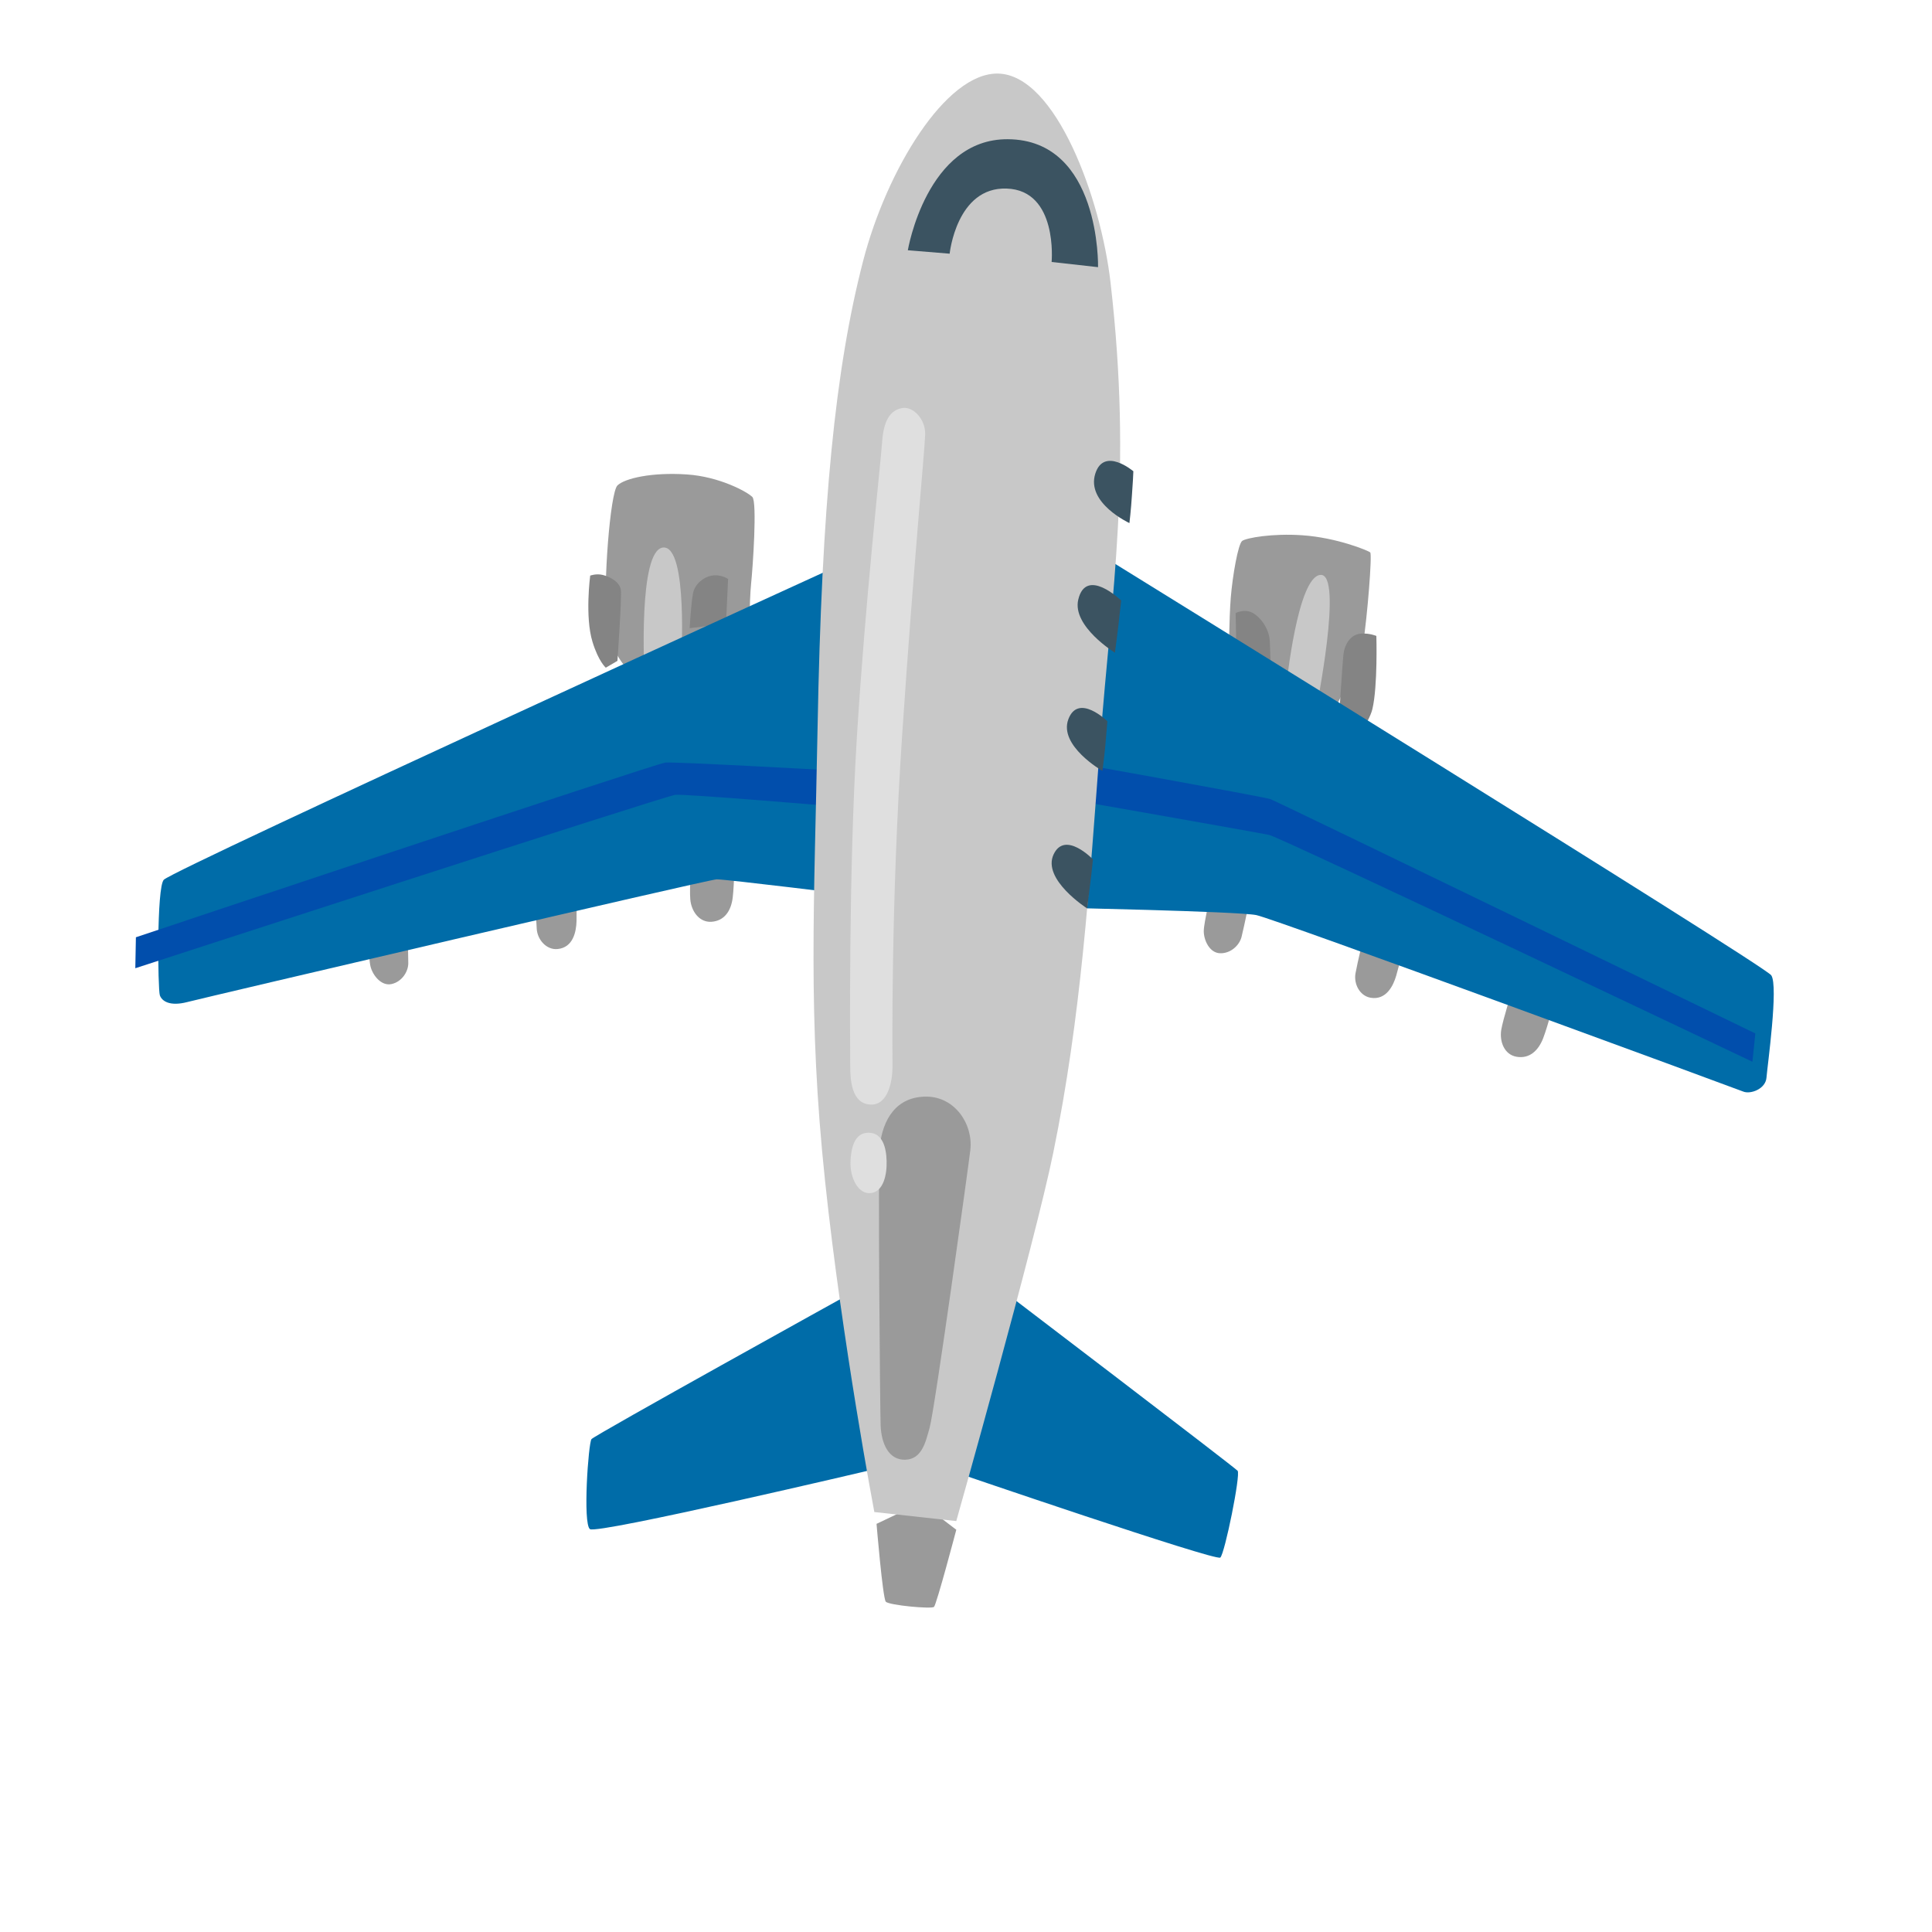
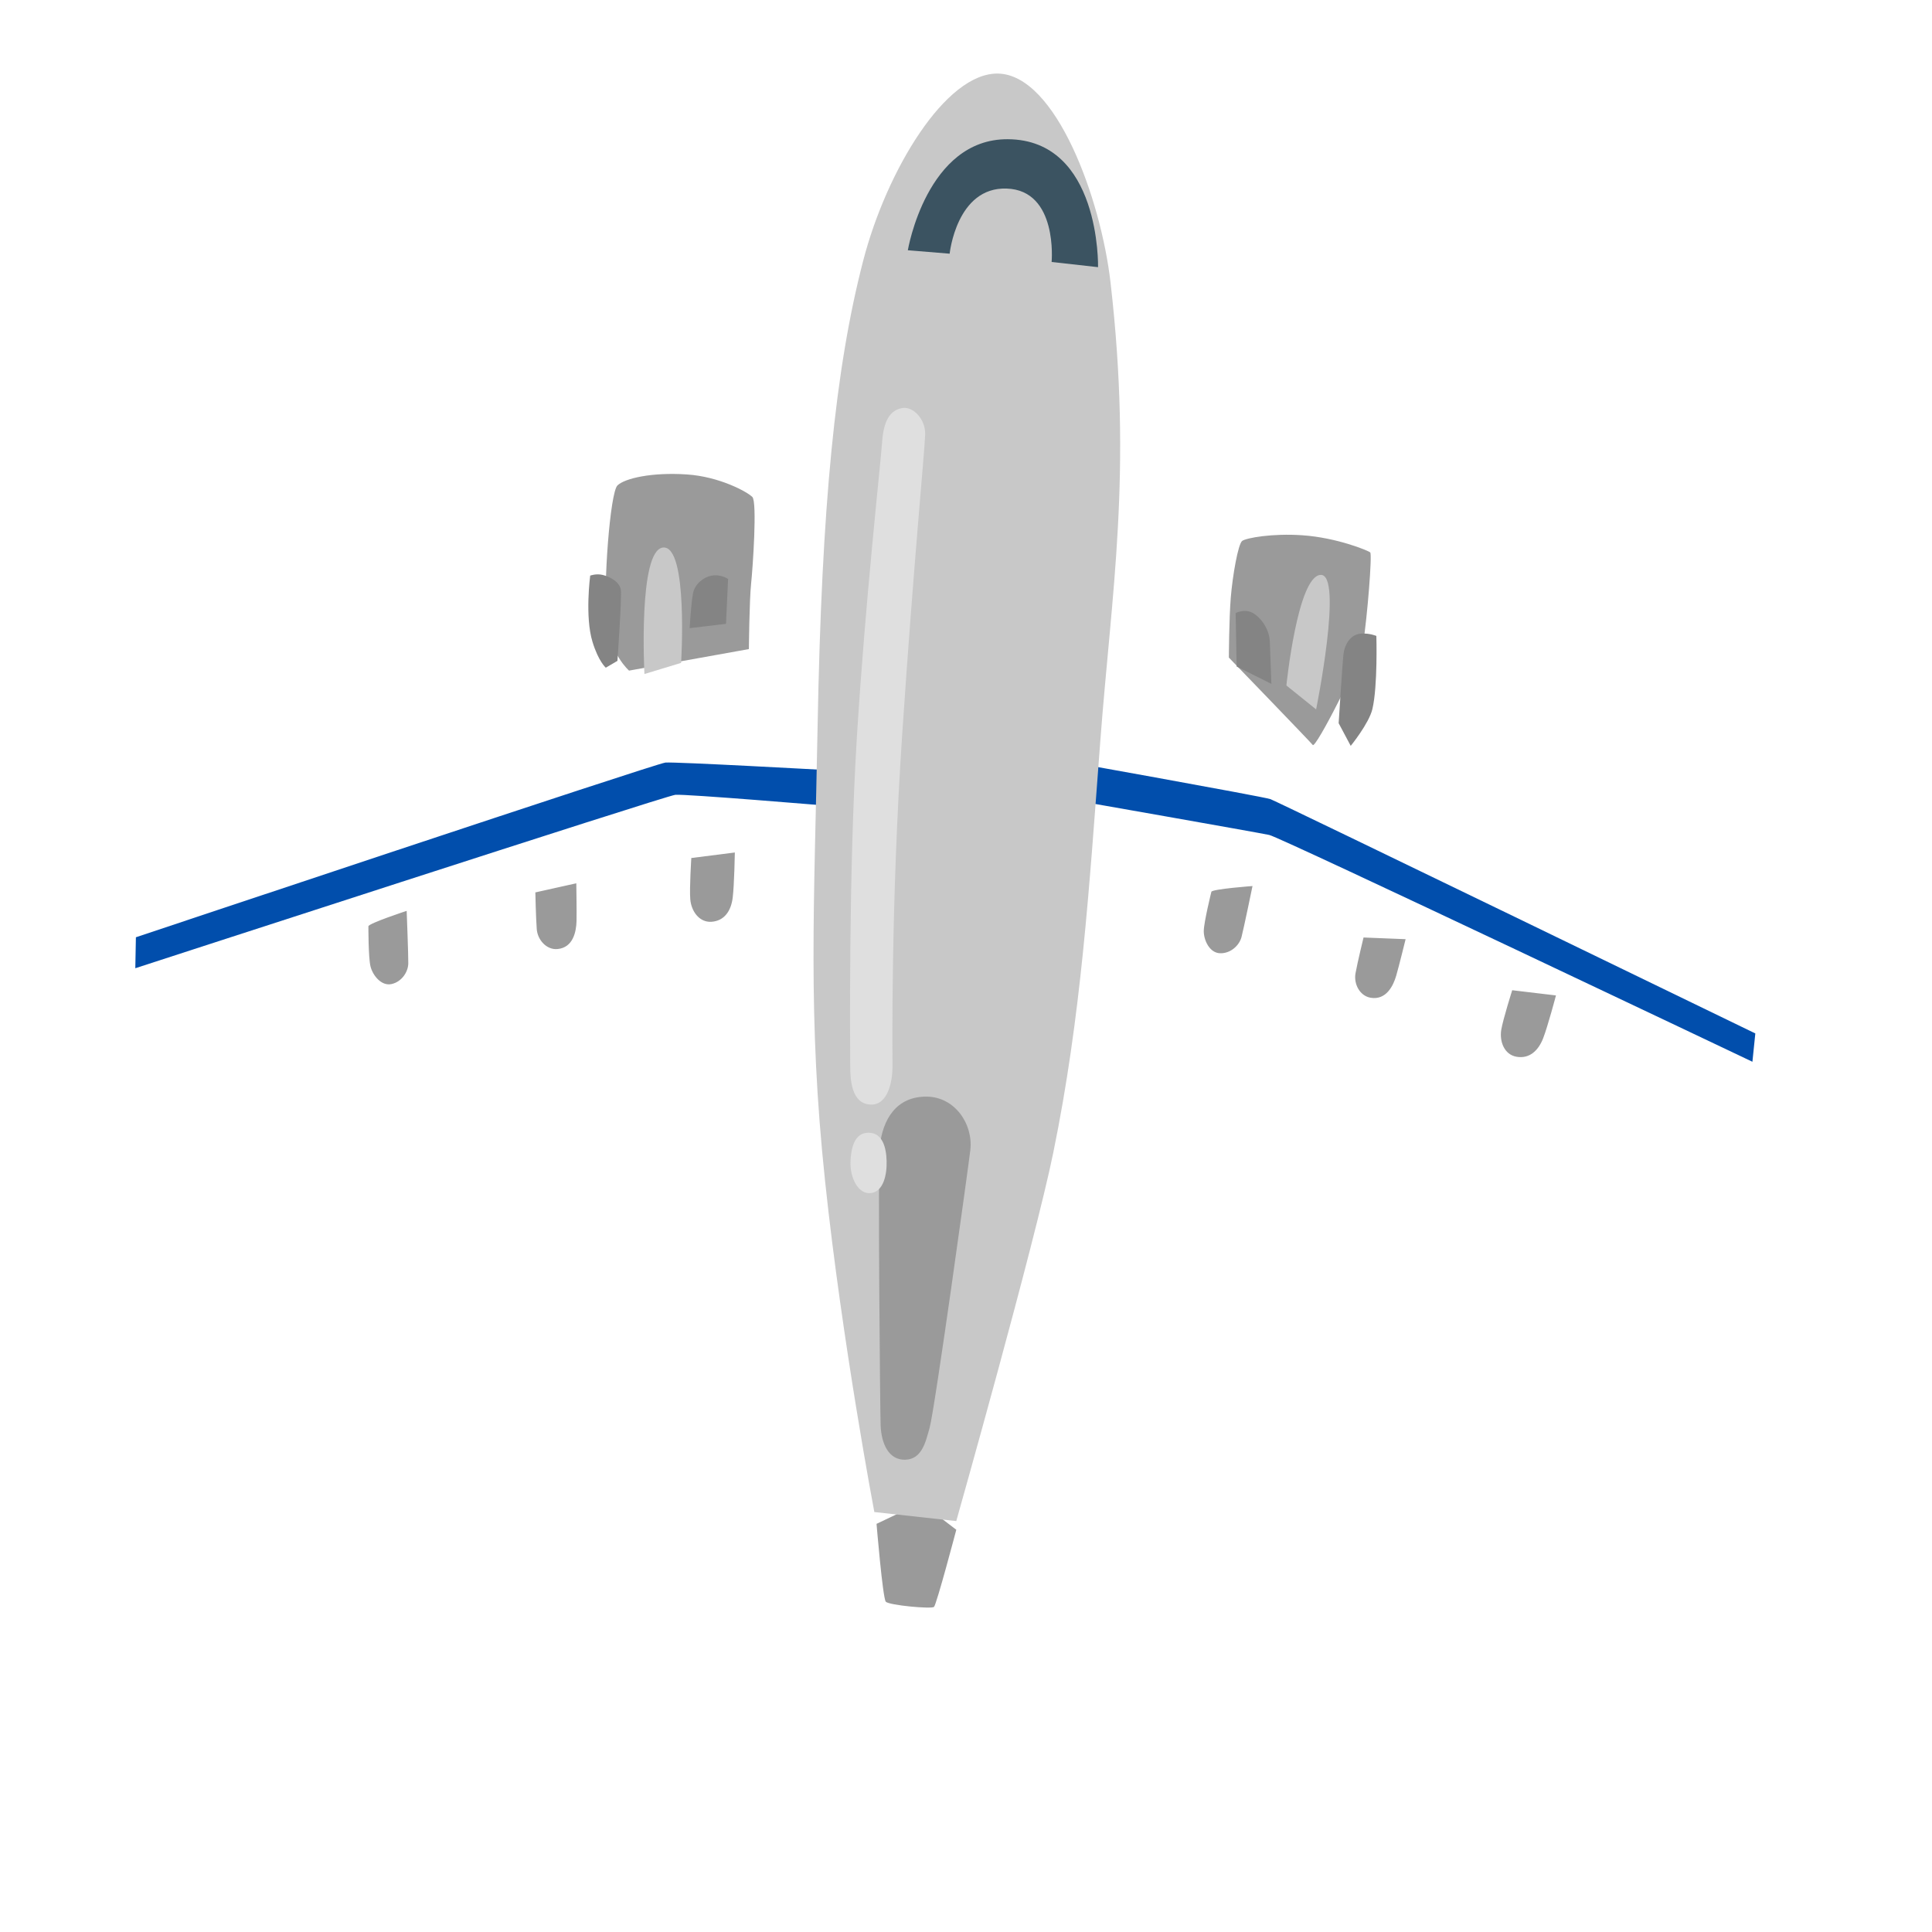
<svg xmlns="http://www.w3.org/2000/svg" width="85" height="85" viewBox="0 0 85 85" fill="none">
  <g clip-path="url(#clip0_3279_1936)">
-     <path d="M37.425 56.904C37.425 56.904 26.158 63.143 26.023 63.315C25.887 63.487 25.634 67.039 25.955 67.275C26.278 67.514 38.41 64.654 38.41 64.654L38.615 60.061L37.425 56.904ZM41.939 64.743C41.939 64.743 53.491 68.698 53.688 68.527C53.885 68.355 54.591 64.871 54.45 64.708C54.309 64.546 44.076 56.749 44.076 56.749L41.041 60.078L41.939 64.743Z" fill="#006CA8" />
    <path d="M16.208 40.752C16.208 40.752 16.204 42.108 16.298 42.507C16.392 42.906 16.775 43.396 17.229 43.294C17.683 43.192 17.96 42.752 17.963 42.381C17.967 42.01 17.892 40.074 17.892 40.074C17.892 40.074 16.233 40.618 16.208 40.752ZM23.553 39.262C23.553 39.262 23.577 40.388 23.615 40.879C23.651 41.352 24.047 41.8 24.53 41.754C25.224 41.687 25.352 40.977 25.365 40.524C25.375 40.103 25.355 38.861 25.355 38.861L23.553 39.262ZM30.415 37.749C30.415 37.749 30.329 39.089 30.369 39.559C30.409 40.08 30.758 40.587 31.297 40.555C31.886 40.517 32.171 40.051 32.237 39.482C32.306 38.917 32.33 37.506 32.33 37.506L30.415 37.749ZM53.296 39.233C53.296 39.233 52.97 40.545 52.961 40.953C52.955 41.357 53.213 41.93 53.684 41.939C54.15 41.951 54.525 41.588 54.62 41.231C54.716 40.873 55.105 38.982 55.105 38.982C55.105 38.982 53.357 39.112 53.296 39.233ZM59.99 41.246C59.99 41.246 59.724 42.337 59.637 42.818C59.551 43.286 59.822 43.817 60.304 43.897C60.99 44.012 61.303 43.359 61.427 42.927C61.545 42.525 61.841 41.32 61.841 41.32L59.99 41.246ZM66.531 43.566C66.531 43.566 66.128 44.839 66.049 45.307C65.966 45.822 66.181 46.395 66.715 46.492C67.299 46.596 67.685 46.211 67.891 45.682C68.097 45.154 68.456 43.795 68.456 43.795L66.531 43.566ZM27.676 29.504C27.676 29.504 26.834 28.784 26.685 27.273C26.536 25.763 26.841 21.67 27.166 21.356C27.491 21.042 28.685 20.771 30.21 20.873C31.659 20.967 32.882 21.643 33.1 21.865C33.318 22.087 33.121 24.965 33.045 25.685C32.969 26.406 32.948 28.557 32.948 28.557L27.676 29.504Z" fill="#9A9A9A" />
    <path d="M28.352 29.654C28.352 29.654 28.066 24.194 29.172 24.089C30.288 23.983 29.966 29.164 29.966 29.164L28.352 29.654Z" fill="#C8C8C8" />
    <path d="M27.165 29.075C27.165 29.075 27.357 26.34 27.317 25.968C27.276 25.595 26.825 25.375 26.527 25.297C26.231 25.222 25.966 25.325 25.966 25.325C25.966 25.325 25.726 27.135 26.068 28.241C26.331 29.101 26.652 29.376 26.652 29.376L27.165 29.075ZM30.341 27.637C30.341 27.637 30.402 26.587 30.486 26.119C30.562 25.697 30.953 25.393 31.288 25.329C31.718 25.246 32.033 25.473 32.033 25.473L31.941 27.446L30.341 27.637Z" fill="#848484" />
    <path d="M54.065 28.931C54.065 28.931 54.074 27.214 54.149 26.295C54.226 25.344 54.47 23.932 54.652 23.797C54.837 23.665 55.979 23.457 57.306 23.55C58.815 23.654 60.189 24.222 60.283 24.303C60.379 24.379 60.153 27.168 59.971 28.315C59.841 29.136 57.889 32.928 57.758 32.778C57.632 32.619 54.065 28.931 54.065 28.931Z" fill="#9A9A9A" />
    <path d="M56.596 30.158C56.596 30.158 57.084 25.354 58.098 25.293C59.112 25.231 57.904 31.211 57.904 31.211L56.596 30.158Z" fill="#C8C8C8" />
    <path d="M55.935 30.087L55.868 28.244C55.846 27.592 55.381 27.098 55.095 26.956C54.728 26.773 54.363 26.974 54.363 26.974L54.407 29.325L55.935 30.087ZM58.895 31.817C58.895 31.817 59.059 29.233 59.103 28.811C59.147 28.388 59.392 27.902 59.895 27.875C60.271 27.854 60.554 27.979 60.554 27.979C60.554 27.979 60.62 30.188 60.379 31.198C60.228 31.831 59.426 32.815 59.426 32.815L58.895 31.817Z" fill="#848484" />
-     <path d="M7.207 38.705C6.886 39.034 6.944 43.529 7.032 43.787C7.12 44.045 7.467 44.287 8.24 44.086C9.01 43.887 31.132 38.7 31.531 38.687C31.929 38.682 37.842 39.412 37.842 39.412C37.842 39.412 40.825 27.841 40.654 27.723C40.48 27.601 37.479 24.613 37.479 24.613C37.479 24.613 7.675 38.23 7.207 38.705ZM46.335 39.93C46.335 39.93 54.452 40.094 55.272 40.26C56.093 40.426 76.381 47.897 76.697 48.025C77.013 48.153 77.68 47.914 77.718 47.409C77.757 46.905 78.255 43.364 77.926 42.907C77.597 42.45 48.785 24.636 48.785 24.636L44.773 31.839L46.335 39.93Z" fill="#006CA8" />
    <path d="M36.328 33.878C36.328 33.878 29.714 33.512 29.276 33.55C28.84 33.592 5.979 41.236 5.979 41.236L5.953 42.598C5.953 42.598 29.27 35.014 29.709 34.969C30.148 34.924 36.464 35.455 36.464 35.455L36.328 33.878ZM47.147 35.188C47.147 35.188 55.332 36.625 55.843 36.735C56.355 36.845 77.099 46.713 77.099 46.713L77.227 45.467C77.227 45.467 56.209 35.271 55.893 35.158C55.578 35.046 46.014 33.336 46.014 33.336L47.147 35.188Z" fill="#014EAC" />
    <path d="M38.564 67.043C38.564 67.043 38.835 70.31 38.971 70.467C39.111 70.627 40.979 70.796 41.091 70.698C41.203 70.601 42.073 67.303 42.073 67.303L40.516 66.114L38.564 67.043Z" fill="#9A9A9A" />
    <path d="M38.467 66.523C38.467 66.523 37.053 59.076 36.301 51.974C35.527 44.68 35.827 39.829 35.97 32.006C36.15 22.195 36.746 16.208 37.981 11.454C39.004 7.512 41.601 3.186 43.914 3.237C46.455 3.296 48.433 8.727 48.859 12.431C49.826 20.833 48.904 26.032 48.406 32.638C47.914 39.151 47.566 44.735 46.336 50.731C45.508 54.771 42.072 66.921 42.072 66.921L38.467 66.523Z" fill="#C8C8C8" />
    <path d="M39.941 11.01L41.781 11.161C41.781 11.161 42.083 8.218 44.291 8.296C46.554 8.374 46.267 11.526 46.267 11.526L48.31 11.754C48.31 11.754 48.431 6.143 44.333 6.125C40.765 6.107 39.941 11.01 39.941 11.01Z" fill="#3B5361" />
    <path d="M38.701 50.486C38.623 51.301 38.72 62.095 38.744 62.719C38.778 63.522 39.1 64.243 39.831 64.222C40.56 64.197 40.723 63.452 40.901 62.809C41.127 62.004 42.606 51.324 42.69 50.6C42.823 49.435 41.996 48.261 40.777 48.247C39.435 48.232 38.82 49.249 38.701 50.486Z" fill="#9A9A9A" />
    <path d="M38.211 49.835C37.669 49.836 37.441 50.348 37.418 51.139C37.402 51.823 37.758 52.555 38.313 52.491C38.87 52.428 39.027 51.677 39.007 51.073C38.991 50.474 38.823 49.836 38.211 49.835ZM37.406 46.887C37.406 47.533 37.469 48.544 38.281 48.596C39.08 48.647 39.261 47.543 39.266 46.975C39.267 46.41 39.185 39.826 39.7 32.208C40.2 24.766 40.676 19.921 40.703 19.12C40.725 18.443 40.175 17.875 39.705 17.951C39.147 18.041 38.87 18.533 38.808 19.465C38.745 20.396 38.069 26.431 37.699 32.431C37.329 38.431 37.403 46.081 37.406 46.887Z" fill="#DFDFDF" />
-     <path d="M49.863 20.733C49.863 20.733 48.57 19.637 48.188 20.84C47.78 22.132 49.69 23.013 49.69 23.013C49.69 23.013 49.76 22.433 49.801 21.777C49.838 21.238 49.859 20.921 49.863 20.733ZM49.327 26.419C49.327 26.419 47.78 24.918 47.438 26.385C47.166 27.558 49.052 28.717 49.052 28.717C49.052 28.717 49.152 27.98 49.208 27.49C49.264 26.993 49.327 26.419 49.327 26.419ZM48.72 31.732C48.72 31.732 47.444 30.478 47.004 31.642C46.565 32.806 48.5 33.916 48.5 33.916C48.5 33.916 48.588 33.279 48.628 32.827C48.667 32.375 48.72 31.732 48.72 31.732ZM48.085 37.809C48.085 37.809 46.858 36.525 46.355 37.588C45.833 38.693 47.832 39.968 47.832 39.968C47.832 39.968 47.921 39.24 47.97 38.834C48.025 38.428 48.085 37.809 48.085 37.809Z" fill="#3B5361" />
  </g>
  <defs>
    <clipPath id="clip0_3279_1936">
      <rect width="59.626" height="59.626" fill="white" transform="matrix(0.755 -0.656 0.656 0.755 0 39.118)" />
    </clipPath>
  </defs>
</svg>